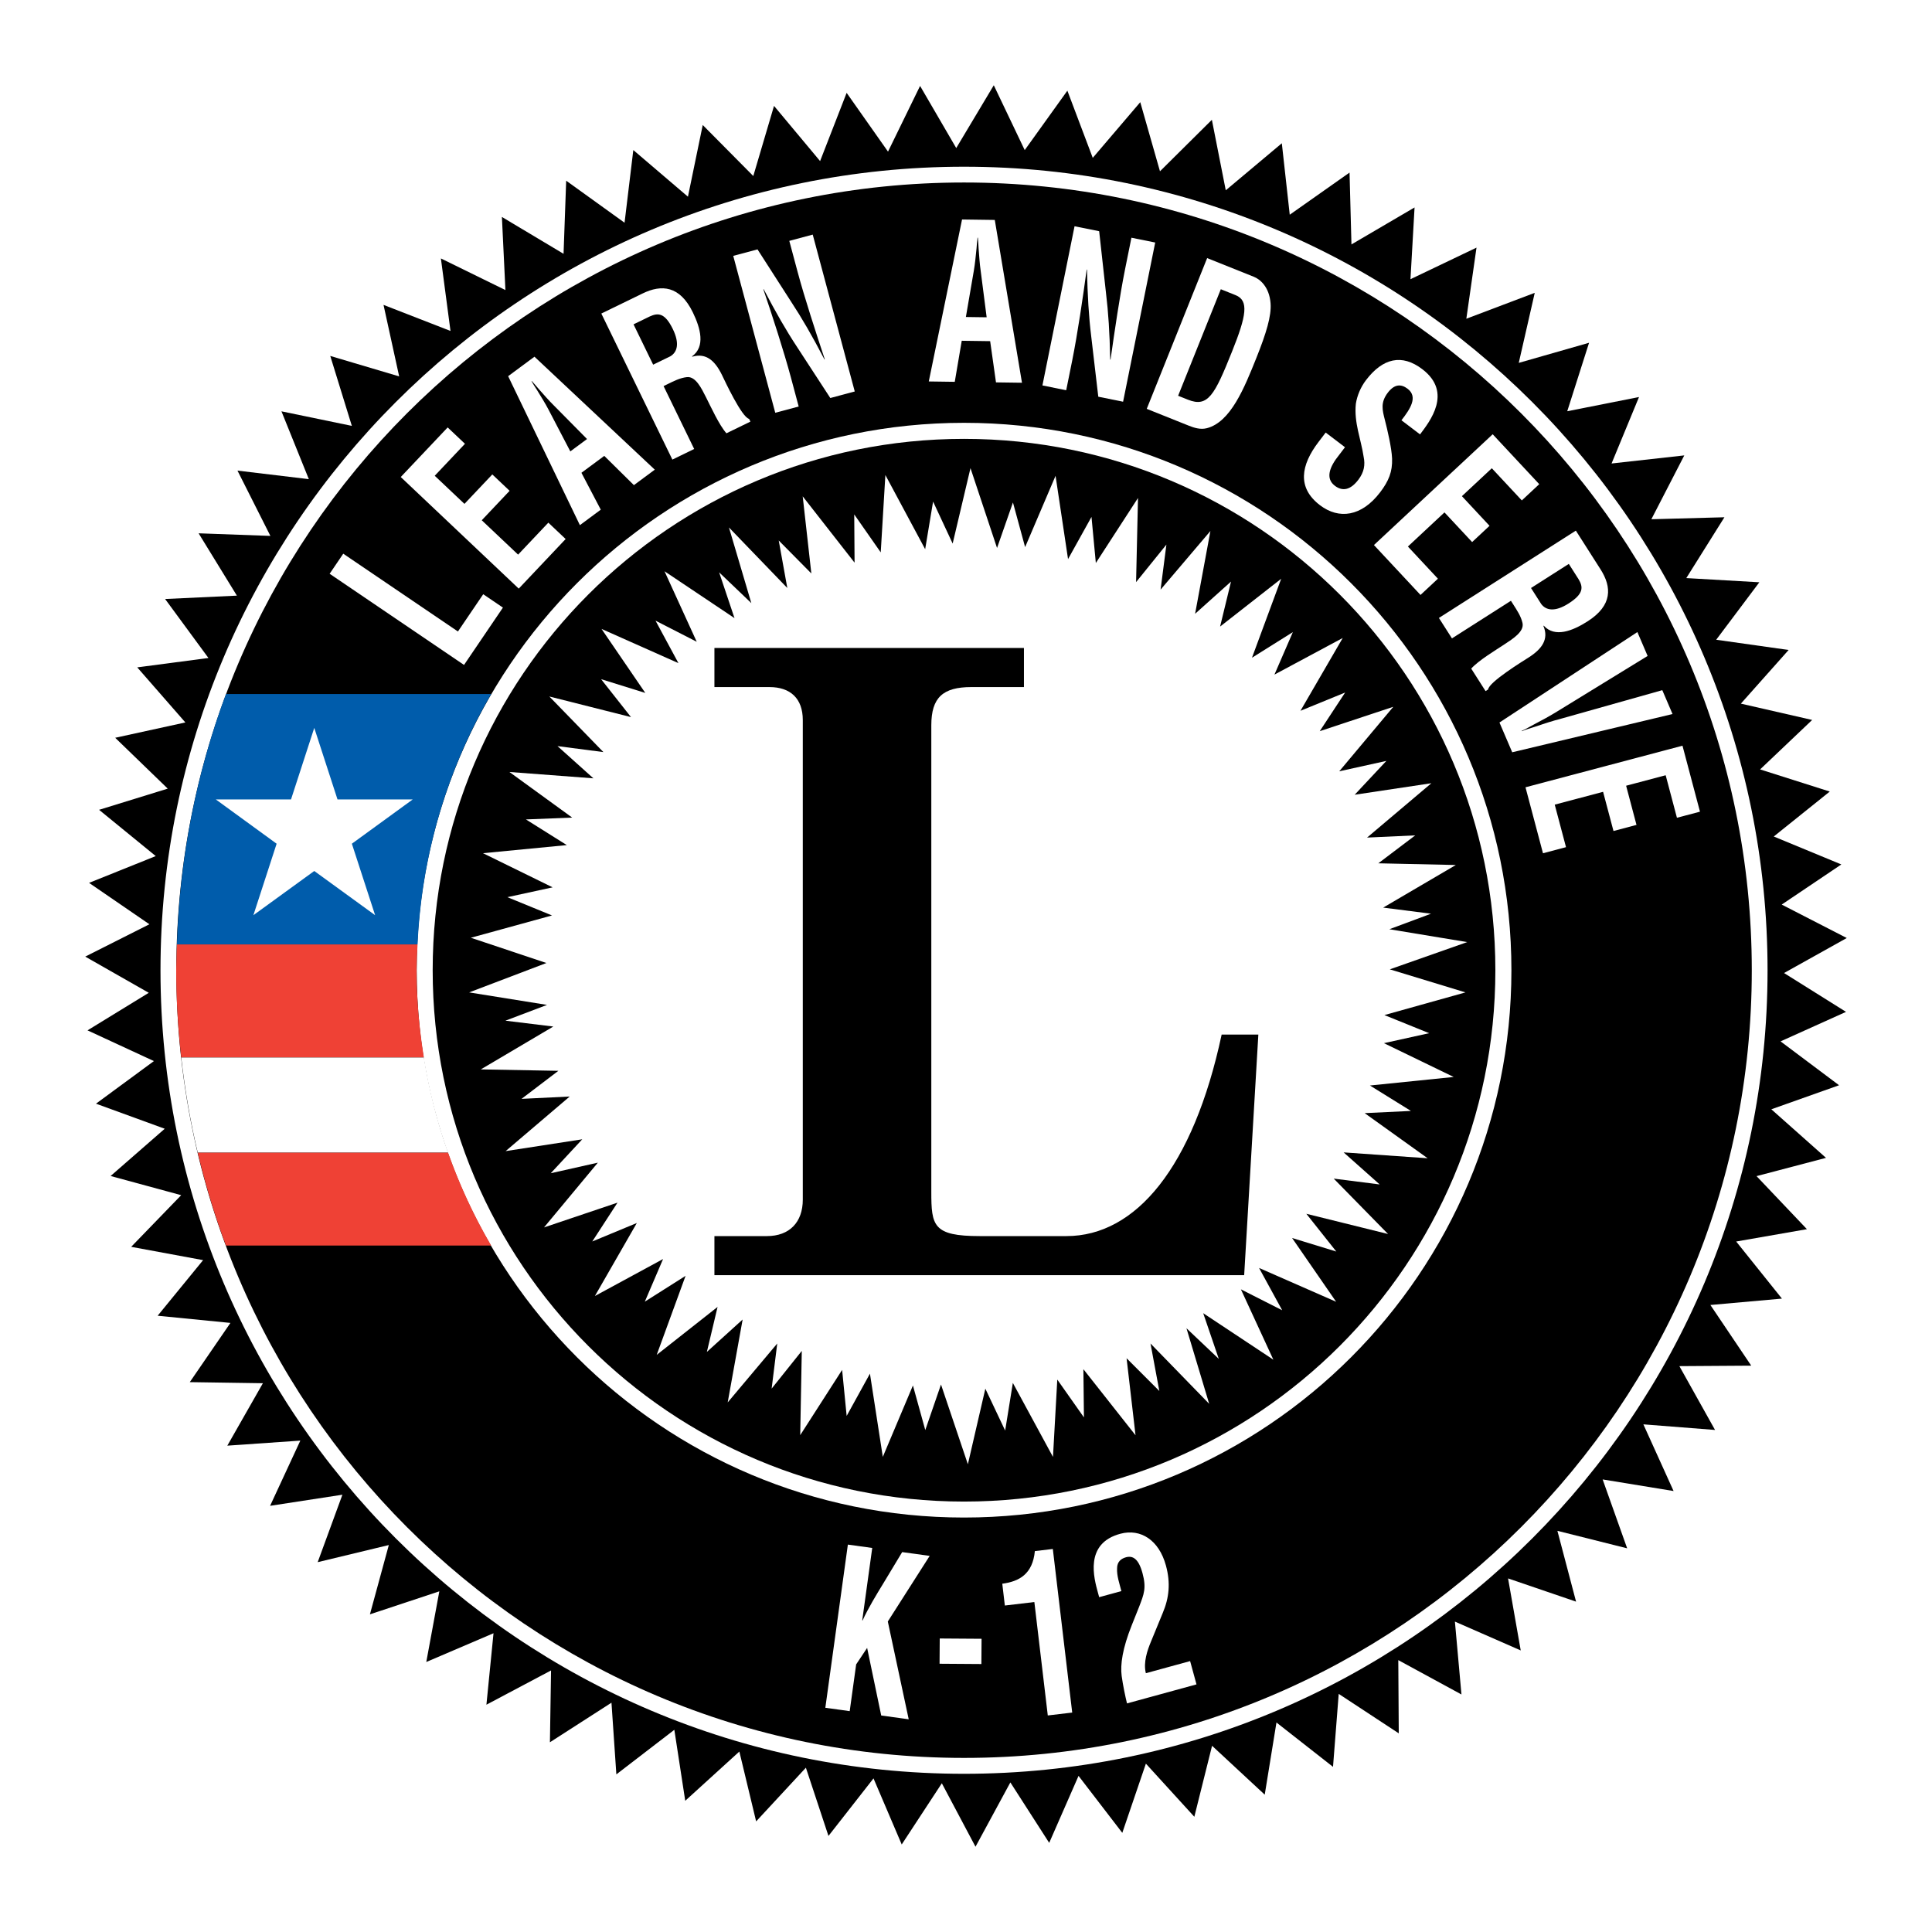
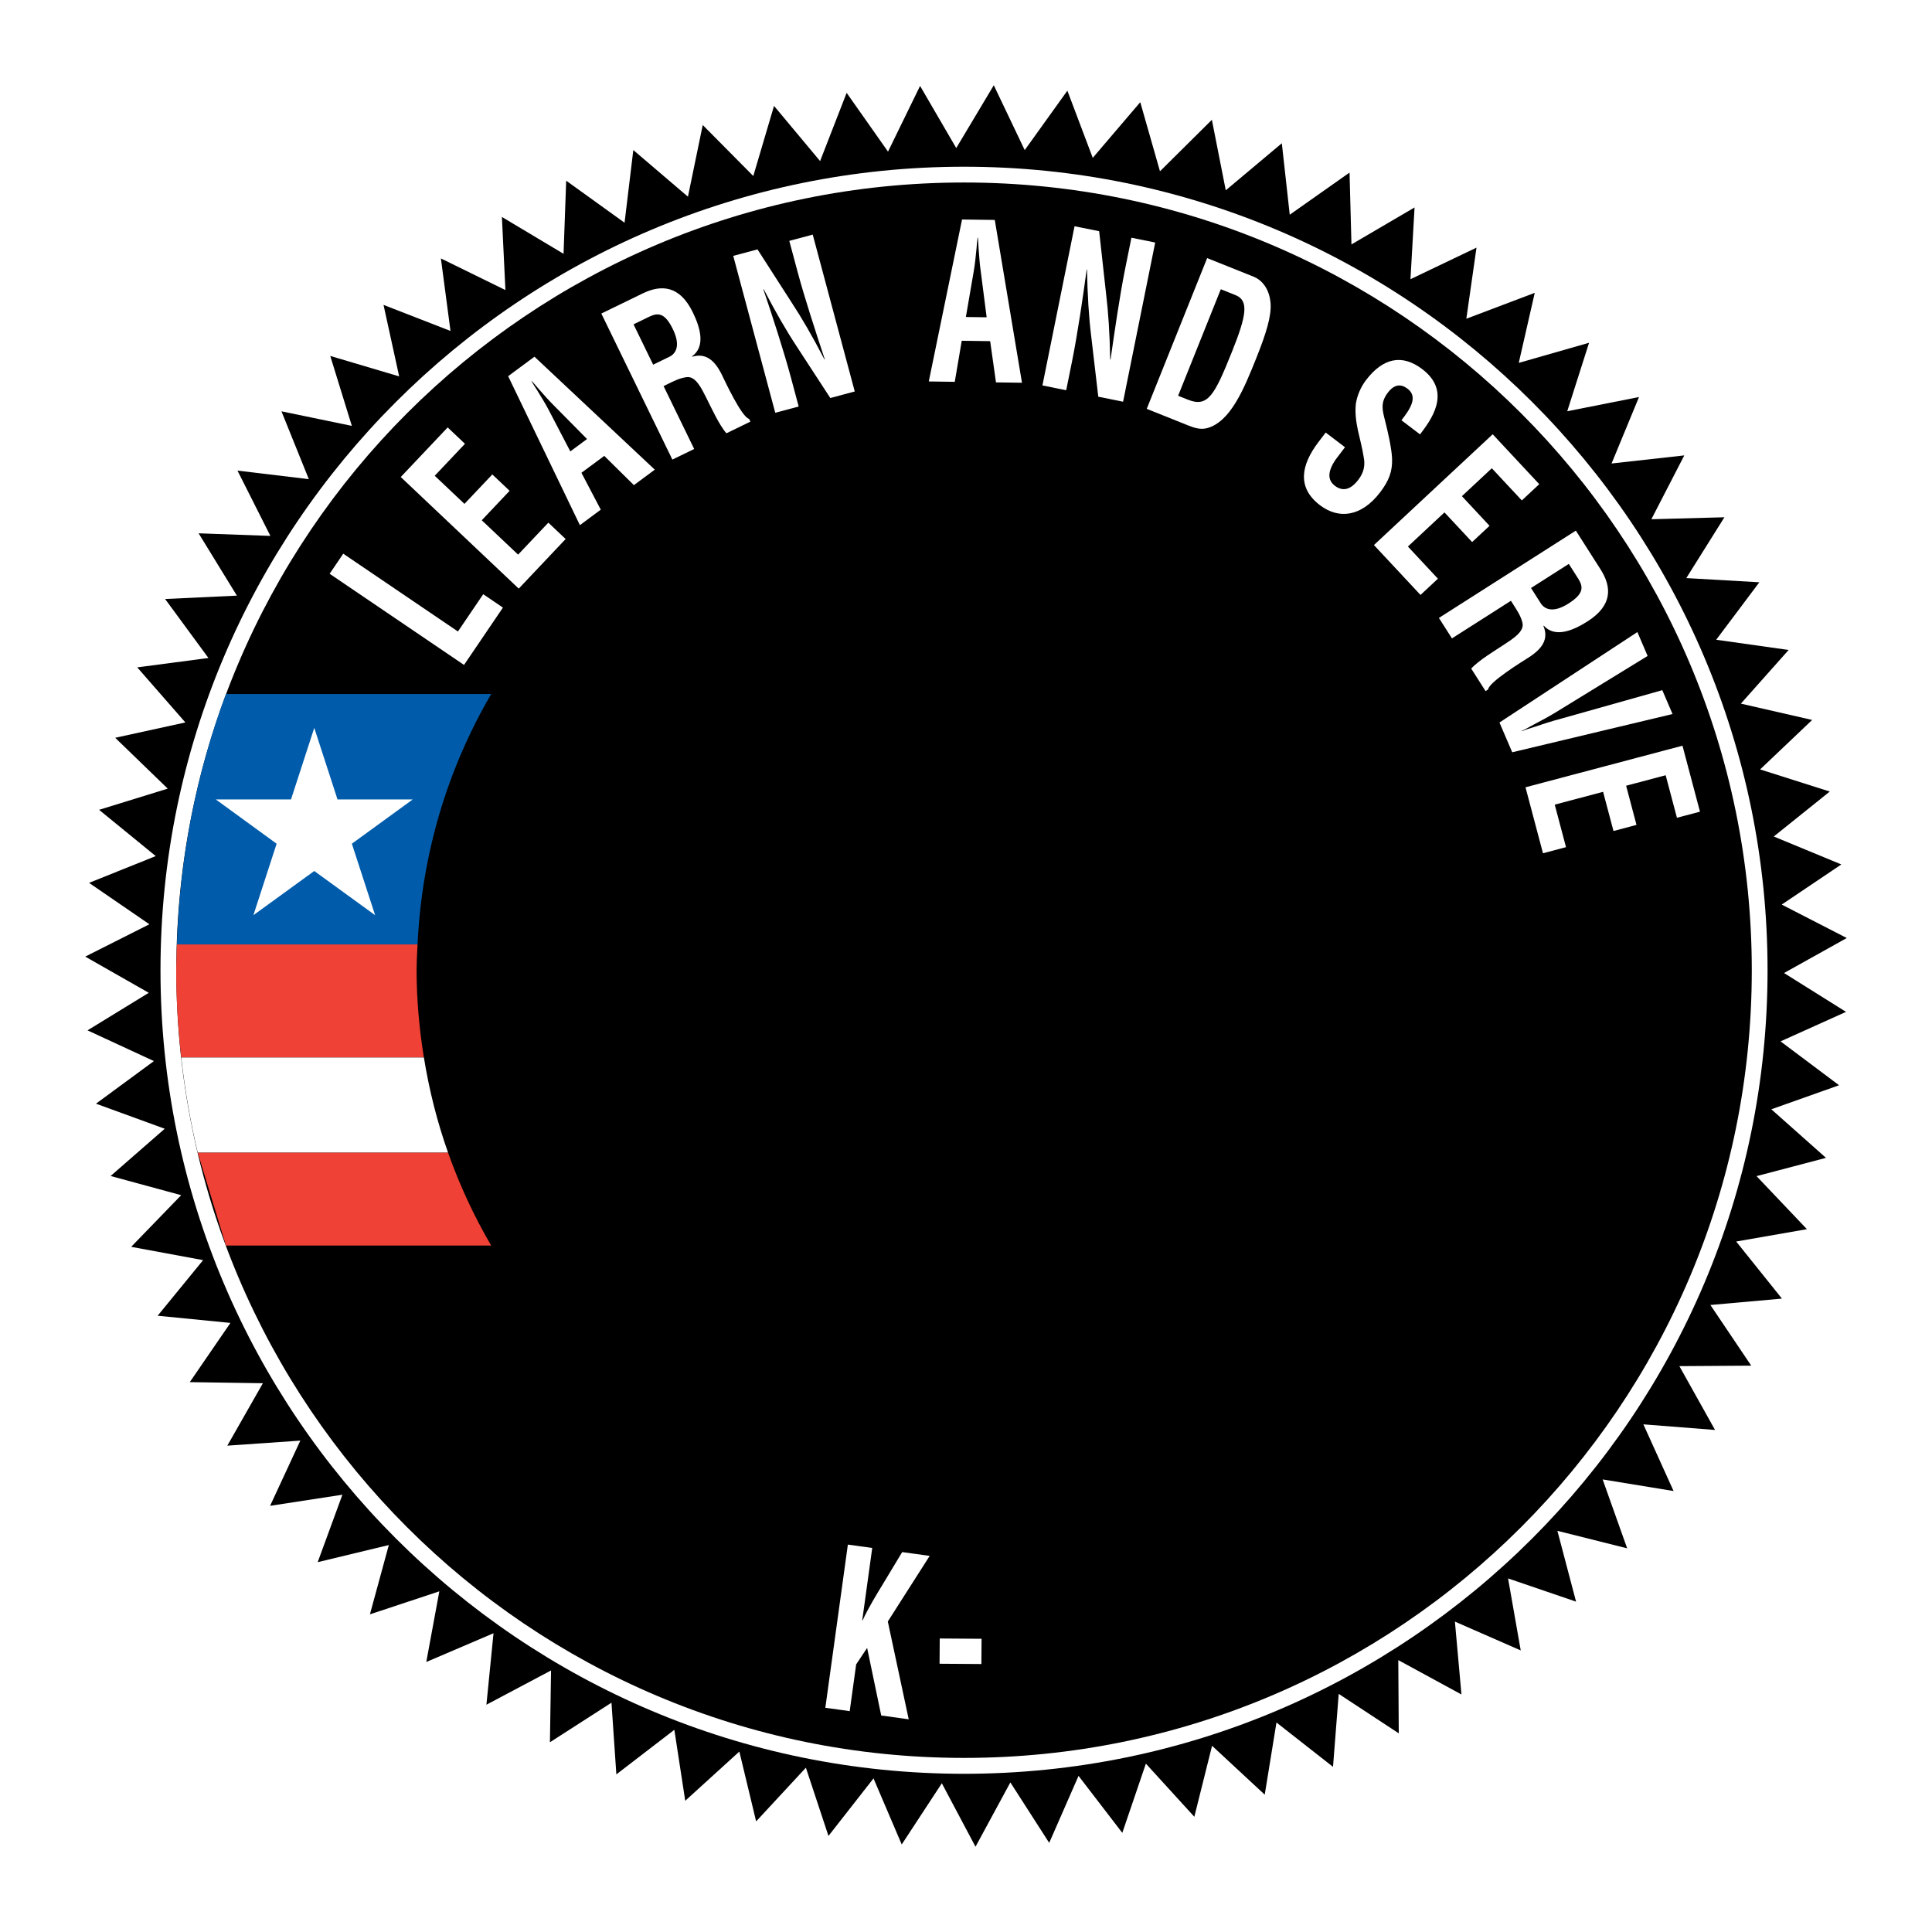
<svg xmlns="http://www.w3.org/2000/svg" version="1.0" id="Layer_1" x="0px" y="0px" width="192.756px" height="192.756px" viewBox="0 0 192.756 192.756" enable-background="new 0 0 192.756 192.756" xml:space="preserve">
  <g>
    <polygon fill-rule="evenodd" clip-rule="evenodd" fill="#FFFFFF" points="0,0 192.756,0 192.756,192.756 0,192.756 0,0  " />
    <polygon fill-rule="evenodd" clip-rule="evenodd" points="75.156,17.562 77.224,10.565 81.821,16.071 84.469,9.264 88.597,15.127    91.796,8.572 95.404,14.772 99.15,8.506 102.237,14.976 106.492,9.047 109.024,15.75 113.764,10.194 115.731,17.089    120.909,11.953 122.295,18.986 127.888,14.294 128.678,21.422 134.644,17.218 134.835,24.386 141.131,20.697 140.723,27.856    147.311,24.706 146.297,31.8 153.122,29.216 151.527,36.205 158.541,34.198 156.364,41.03 163.525,39.611 160.786,46.243    168.042,45.436 164.757,51.805 172.046,51.607 168.243,57.676 175.53,58.094 171.227,63.827 178.451,64.848 173.687,70.202    180.8,71.83 175.606,76.765 182.557,78.973 176.968,83.458 183.71,86.246 177.761,90.25 184.252,93.586 177.993,97.079    184.178,100.954 177.646,103.898 183.484,108.275 176.727,110.674 182.18,115.52 175.25,117.342 180.277,122.635 173.219,123.867    177.783,129.562 170.646,130.199 174.721,136.252 167.552,136.3 171.11,142.667 163.959,142.107 166.973,148.76 159.896,147.603    162.342,154.477 155.382,152.731 157.244,159.796 150.46,157.479 151.723,164.664 145.156,161.786 145.81,169.058 139.508,165.63    139.555,172.936 133.564,168.998 132.995,176.279 127.352,171.854 126.183,179.055 120.928,174.177 119.158,181.26    114.325,175.959 111.972,182.864 107.606,177.179 104.679,183.862 100.804,177.832 97.326,184.249 93.967,177.918 89.965,184.023    87.15,177.43 82.656,183.172 80.403,176.364 75.44,181.72 73.765,174.752 68.366,179.664 67.279,172.583 61.494,177.03    61.007,169.878 54.866,173.826 54.978,166.66 48.53,170.079 49.238,162.949 42.53,165.818 43.832,158.767 36.907,161.063    38.792,154.149 31.696,155.858 34.162,149.128 26.947,150.236 29.965,143.729 22.679,144.234 26.229,138.005 18.934,137.896    22.99,131.988 15.729,131.271 20.264,125.724 13.088,124.396 18.077,119.243 11.035,117.33 16.436,112.615 9.577,110.114    15.356,105.865 8.732,102.799 14.843,99.052 8.504,95.441 14.905,92.214 8.886,88.084 15.539,85.411 9.886,80.796 16.735,78.682    11.493,73.609 18.494,72.078 13.692,66.583 20.796,65.648 16.473,59.763 23.634,59.427 19.815,53.208 26.977,53.468 23.693,46.953    30.812,47.805 28.081,41.038 35.104,42.491 32.95,35.512 39.825,37.553 38.264,30.419 44.946,33.019 43.988,25.784 50.426,28.94    50.075,21.646 56.226,25.322 56.488,18.028 62.312,22.221 63.186,14.971 68.636,19.624 70.112,12.472 75.156,17.562  " />
    <path fill-rule="evenodd" clip-rule="evenodd" fill="#FFFFFF" d="M96.181,176.972c44.28,0,80.168-35.896,80.168-80.169   c0-44.281-35.889-80.17-80.168-80.17c-44.274,0-80.169,35.889-80.169,80.17C16.012,141.076,51.907,176.972,96.181,176.972   L96.181,176.972z" />
    <path fill-rule="evenodd" clip-rule="evenodd" d="M96.181,175.387c43.405,0,78.595-35.184,78.595-78.584   c0-43.406-35.19-78.595-78.595-78.595c-43.402,0-78.59,35.188-78.59,78.595C17.591,140.203,52.779,175.387,96.181,175.387   L96.181,175.387z" />
-     <path fill-rule="evenodd" clip-rule="evenodd" fill="#FFFFFF" d="M96.181,151.406c30.16,0,54.613-24.444,54.613-54.604   s-24.453-54.617-54.613-54.617c-30.16,0-54.607,24.457-54.607,54.617S66.021,151.406,96.181,151.406L96.181,151.406z" />
    <path fill-rule="evenodd" clip-rule="evenodd" d="M96.181,149.812c29.278,0,53.012-23.731,53.012-53.01   c0-29.28-23.734-53.016-53.012-53.016c-29.275,0-53.013,23.735-53.013,53.016C43.168,126.081,66.906,149.812,96.181,149.812   L96.181,149.812z" />
-     <polygon fill-rule="evenodd" clip-rule="evenodd" fill="#FFFFFF" points="54.517,96.079 46.806,99.012 54.577,100.259    50.424,101.834 55.205,102.418 47.97,106.694 55.708,106.836 52.033,109.634 56.84,109.4 50.446,114.847 58.092,113.668    54.948,117.054 59.647,115.998 54.277,122.459 61.609,119.988 59.091,123.863 63.537,122.019 59.353,129.303 66.155,125.613    64.334,129.866 68.401,127.289 65.519,135.177 71.592,130.392 70.525,134.881 74.093,131.648 72.603,139.919 77.545,134.042    76.986,138.543 79.994,134.781 79.838,143.185 84.019,136.676 84.471,141.267 86.794,137.05 88.078,145.353 91.083,138.229    92.316,142.679 93.883,138.132 96.565,146.089 98.308,138.549 100.285,142.727 101.052,137.975 105.056,145.358 105.486,137.641    108.145,141.415 108.09,136.604 113.292,143.197 112.399,135.511 115.667,138.779 114.786,134.042 120.642,140.062    118.373,132.519 121.599,135.575 120.044,131.017 127.044,135.657 123.805,128.637 127.923,130.724 125.616,126.504    133.306,129.878 128.912,123.515 133.324,124.866 130.333,121.099 138.486,123.118 133.066,117.59 137.65,118.172 134.055,114.974    142.436,115.56 136.153,111.058 140.768,110.838 136.679,108.301 145.036,107.449 138.074,104.077 142.585,103.081    138.122,101.274 146.21,99.012 138.66,96.711 146.382,93.993 138.616,92.71 142.773,91.161 138,90.552 145.247,86.302    137.515,86.132 141.198,83.345 136.393,83.565 142.808,78.142 135.157,79.292 138.316,75.916 133.617,76.953 139.009,70.518    131.671,72.95 134.205,69.094 129.748,70.916 133.965,63.651 127.151,67.305 128.989,63.066 124.91,65.622 127.823,57.745    121.729,62.513 122.819,58.024 119.236,61.237 120.763,52.978 115.792,58.826 116.372,54.335 113.347,58.079 113.538,49.684    109.332,56.171 108.898,51.573 106.559,55.782 105.313,47.471 102.276,54.587 101.062,50.131 99.475,54.672 96.825,46.705    95.047,54.232 93.094,50.042 92.304,54.794 88.334,47.393 87.871,55.111 85.227,51.325 85.261,56.137 80.086,49.521 80.948,57.214    77.694,53.924 78.55,58.664 72.727,52.626 74.961,60.174 71.749,57.104 73.282,61.671 66.299,56.994 69.513,64.03 65.402,61.924    67.689,66.162 60.016,62.748 64.381,69.134 59.972,67.761 62.954,71.545 54.807,69.489 60.2,75.036 55.622,74.439 59.203,77.654    50.825,77.021 57.087,81.57 52.472,81.755 56.552,84.316 48.188,85.124 55.136,88.53 50.621,89.511 55.074,91.334 46.975,93.56    54.517,96.079  " />
    <path fill-rule="evenodd" clip-rule="evenodd" fill="#005CAB" d="M49.007,69.243H22.544c-2.921,7.817-4.615,16.22-4.894,24.982   h24.01C42.078,85.146,44.684,76.642,49.007,69.243L49.007,69.243z" />
    <path fill-rule="evenodd" clip-rule="evenodd" fill="#EF4135" d="M41.563,96.76c0-0.169,0.011-0.339,0.012-0.509   c0.006-0.683,0.054-1.351,0.085-2.026h-24.01c-0.021,0.675-0.053,1.348-0.058,2.026c-0.001,0.169-0.013,0.339-0.013,0.509   c0,2.958,0.184,5.874,0.503,8.747h24.208C41.831,102.656,41.563,99.739,41.563,96.76L41.563,96.76z" />
-     <path fill-rule="evenodd" clip-rule="evenodd" fill="#EF4135" d="M22.543,124.267h26.461c-1.712-2.927-3.152-6.034-4.305-9.279   H19.726C20.481,118.158,21.417,121.26,22.543,124.267L22.543,124.267z" />
+     <path fill-rule="evenodd" clip-rule="evenodd" fill="#EF4135" d="M22.543,124.267h26.461c-1.712-2.927-3.152-6.034-4.305-9.279   H19.726L22.543,124.267z" />
    <path fill-rule="evenodd" clip-rule="evenodd" fill="#FFFFFF" d="M18.084,105.507c0.359,3.222,0.905,6.388,1.642,9.48H44.7   c-1.08-3.044-1.88-6.217-2.408-9.48H18.084L18.084,105.507z" />
    <polygon fill-rule="evenodd" clip-rule="evenodd" fill="#FFFFFF" points="21.53,79.759 29.035,79.759 31.354,72.621 33.673,79.759    41.179,79.759 35.106,84.177 37.425,91.308 31.354,86.899 25.281,91.308 27.599,84.177 21.53,79.759  " />
    <path fill-rule="evenodd" clip-rule="evenodd" d="M76.517,123.325c2.251,0,3.578-1.384,3.578-3.638V71.843   c0-2.165-1.247-3.293-3.324-3.293h-5.493V64.65h30.881v3.899h-5.247c-2.828,0-3.995,1.037-3.995,3.812v46.544   c0,3.379,0.165,4.42,4.827,4.42h8.657c6.91,0,12.648-6.848,15.484-20.108h3.661l-1.415,24.009H71.278v-3.9H76.517L76.517,123.325z" />
    <polygon fill-rule="evenodd" clip-rule="evenodd" fill="#FFFFFF" points="46.296,66.341 32.888,57.245 34.246,55.242    45.688,63.004 48.211,59.286 50.177,60.62 46.296,66.341  " />
    <polygon fill-rule="evenodd" clip-rule="evenodd" fill="#FFFFFF" points="51.755,58.726 39.983,47.592 44.663,42.645 46.39,44.277    43.373,47.467 46.339,50.272 49.118,47.334 50.844,48.968 48.065,51.906 51.691,55.335 54.708,52.146 56.434,53.778 51.755,58.726     " />
    <path fill-rule="evenodd" clip-rule="evenodd" fill="#FFFFFF" d="M57.856,52.394l-7.158-14.862l2.625-1.944l12.005,11.271   l-2.084,1.543l-2.957-2.918l-2.278,1.687l1.93,3.679L57.856,52.394L57.856,52.394z M56.901,45.036l1.667-1.234l-3.267-3.306   c-0.547-0.536-1.027-1.096-1.531-1.662c-0.233-0.285-0.48-0.56-0.713-0.816l-0.028,0.02c0.178,0.298,0.369,0.614,0.574,0.919   c0.394,0.649,0.79,1.271,1.143,1.95L56.901,45.036L56.901,45.036z" />
    <path fill-rule="evenodd" clip-rule="evenodd" fill="#FFFFFF" d="M66.205,38.52l3.053,6.275l-2.175,1.058l-7.089-14.57l4.118-2.004   c1.881-0.915,3.707-0.795,5.012,1.886c0.775,1.593,1.262,3.422-0.076,4.386l0.018,0.038c1.394-0.414,2.283,0.427,2.965,1.825   c0.292,0.603,1.969,4.208,2.706,4.378l0.132,0.272l-2.393,1.165c-0.718-0.804-1.541-2.614-2.03-3.578   c-0.45-0.886-1.03-2.117-1.908-2.026c-0.695,0.073-1.323,0.403-1.944,0.705L66.205,38.52L66.205,38.52z M65.165,36.383l1.71-0.832   c0.686-0.407,0.962-1.261,0.253-2.719c-0.794-1.632-1.47-1.639-2.304-1.258l-1.616,0.786L65.165,36.383L65.165,36.383z" />
    <path fill-rule="evenodd" clip-rule="evenodd" fill="#FFFFFF" d="M78.749,24.032l2.337-0.626l4.193,15.652L82.84,39.71   l-3.312-5.084c-1.116-1.692-2.125-3.457-3.335-5.771l-0.034,0.009c0.43,1.272,0.956,2.831,1.446,4.399   c0.487,1.547,0.956,3.099,1.292,4.352l0.788,2.942l-2.337,0.625L73.156,25.53l2.421-0.648l3.346,5.209   c1.087,1.655,2.085,3.378,3.334,5.772l0.033-0.009c-0.463-1.396-0.955-2.897-1.424-4.383c-0.469-1.484-0.921-2.974-1.296-4.372   L78.749,24.032L78.749,24.032z" />
    <path fill-rule="evenodd" clip-rule="evenodd" fill="#FFFFFF" d="M92.665,38.058l3.318-16.159l3.267,0.045l2.713,16.242   L99.37,38.15l-0.582-4.113l-2.835-0.039l-0.696,4.096L92.665,38.058L92.665,38.058z M96.366,31.627l2.073,0.029l-0.593-4.611   c-0.11-0.758-0.151-1.493-0.21-2.25c-0.013-0.367-0.043-0.735-0.071-1.082h-0.036c-0.038,0.345-0.078,0.712-0.101,1.079   c-0.08,0.755-0.142,1.489-0.273,2.243L96.366,31.627L96.366,31.627z" />
    <path fill-rule="evenodd" clip-rule="evenodd" fill="#FFFFFF" d="M112.883,23.717l2.372,0.479l-3.204,15.883l-2.475-0.499   l-0.706-6.027c-0.245-2.012-0.365-4.041-0.421-6.653l-0.032-0.006c-0.182,1.33-0.404,2.959-0.661,4.583   c-0.252,1.602-0.522,3.201-0.778,4.471l-0.603,2.986l-2.372-0.479l3.205-15.883l2.456,0.496l0.68,6.154   c0.238,1.965,0.367,3.952,0.421,6.652l0.034,0.007c0.206-1.457,0.433-3.02,0.674-4.559c0.239-1.538,0.496-3.073,0.781-4.492   L112.883,23.717L112.883,23.717z" />
    <path fill-rule="evenodd" clip-rule="evenodd" fill="#FFFFFF" d="M114.411,40.791l6.026-15.041l4.684,1.876   c0.547,0.219,1.517,0.956,1.644,2.637c0.096,1.249-0.427,2.971-1.422,5.458c-1.19,2.968-2.562,6.397-4.946,7.002   c-0.643,0.162-1.269-0.043-1.829-0.268L114.411,40.791L114.411,40.791z M118.521,39.877c2.006,0.803,2.663-0.469,4.406-4.82   c1.423-3.55,1.696-5.07,0.349-5.609l-1.476-0.591l-4.259,10.628L118.521,39.877L118.521,39.877z" />
    <path fill-rule="evenodd" clip-rule="evenodd" fill="#FFFFFF" d="M139.823,41.93c0.89-1.143,1.67-2.34,0.612-3.145   c-0.648-0.492-1.309-0.479-1.977,0.398c-0.744,0.979-0.537,1.735-0.299,2.676c0.253,0.98,0.69,2.833,0.729,3.894   c0.046,1.31-0.337,2.241-1.187,3.358c-1.857,2.441-4.119,2.73-6.004,1.297c-2.311-1.758-1.905-4.002-0.153-6.306l0.72-0.946   l1.926,1.465l-0.575,0.756c-0.996,1.225-1.388,2.366-0.438,3.088c0.812,0.617,1.602,0.377,2.348-0.603   c0.575-0.757,0.694-1.482,0.525-2.289c-0.258-1.744-0.975-3.401-0.777-5.287c0.129-0.825,0.486-1.667,1.009-2.354   c1.675-2.202,3.581-2.651,5.616-1.103c3.068,2.334,0.735,5.229-0.22,6.511L139.823,41.93L139.823,41.93z" />
    <polygon fill-rule="evenodd" clip-rule="evenodd" fill="#FFFFFF" points="137.078,54.379 148.925,43.326 153.57,48.305    151.833,49.927 148.838,46.717 145.854,49.502 148.611,52.459 146.874,54.081 144.115,51.123 140.467,54.528 143.461,57.737    141.724,59.358 137.078,54.379  " />
    <path fill-rule="evenodd" clip-rule="evenodd" fill="#FFFFFF" d="M150.746,59.941l-5.884,3.751l-1.302-2.04l13.663-8.711   l2.463,3.863c1.124,1.763,1.213,3.591-1.302,5.194c-1.493,0.952-3.256,1.645-4.365,0.426l-0.035,0.022   c0.57,1.338-0.163,2.317-1.476,3.154c-0.564,0.36-3.953,2.439-4.039,3.189l-0.254,0.163l-1.431-2.244   c0.716-0.805,2.42-1.83,3.321-2.425c0.829-0.549,1.986-1.266,1.795-2.127c-0.153-0.681-0.552-1.268-0.923-1.851L150.746,59.941   L150.746,59.941z M152.75,58.665l1.021,1.602c0.482,0.636,1.364,0.812,2.729-0.059c1.531-0.976,1.462-1.648,0.986-2.433   l-0.966-1.515L152.75,58.665L152.75,58.665z" />
    <path fill-rule="evenodd" clip-rule="evenodd" fill="#FFFFFF" d="M165.848,68.858l1.021,2.382l-15.994,3.815l-1.273-2.97   l13.76-9.024l1.021,2.383l-8.951,5.494c-0.778,0.484-1.598,0.931-2.425,1.36c-0.383,0.202-0.773,0.444-1.19,0.623l0.015,0.032   c0.417-0.179,0.86-0.295,1.271-0.433c0.882-0.302,1.769-0.589,2.657-0.82L165.848,68.858L165.848,68.858z" />
    <polygon fill-rule="evenodd" clip-rule="evenodd" fill="#FFFFFF" points="152.199,78.548 167.862,74.398 169.607,80.98    167.309,81.589 166.185,77.346 162.238,78.392 163.274,82.301 160.978,82.909 159.94,79 155.116,80.279 156.241,84.522    153.944,85.13 152.199,78.548  " />
    <path fill-rule="evenodd" clip-rule="evenodd" fill="#FFFFFF" d="M82.344,170.385l2.248-16.28l2.431,0.335l-0.998,7.229   l0.035,0.004c0.559-1.227,1.382-2.573,2.068-3.696l1.883-3.124l2.744,0.379l-4.178,6.546l2.086,9.758l-2.744-0.38l-1.405-6.742   l-1.094,1.642l-0.645,4.666L82.344,170.385L82.344,170.385z" />
    <polygon fill-rule="evenodd" clip-rule="evenodd" fill="#FFFFFF" points="93.741,165.992 93.758,163.472 97.931,163.501    97.913,166.021 93.741,165.992  " />
-     <path fill-rule="evenodd" clip-rule="evenodd" fill="#FFFFFF" d="M103.198,159.835l-2.944,0.349l-0.256-2.176   c1.685-0.224,3.028-0.955,3.251-3.255l1.792-0.212l1.934,16.321l-2.437,0.289L103.198,159.835L103.198,159.835z" />
-     <path fill-rule="evenodd" clip-rule="evenodd" fill="#FFFFFF" d="M112.441,169.949c-0.168-0.68-0.402-1.799-0.532-2.738   c-0.15-1.142,0.083-2.75,1.01-5.072l0.733-1.836c0.477-1.244,0.743-1.861,0.332-3.362c-0.394-1.438-0.971-1.757-1.647-1.571   c-0.49,0.135-0.877,0.445-0.885,1.083c-0.045,0.762,0.241,1.547,0.428,2.291l-2.215,0.606l-0.122-0.443   c-0.382-1.396-1.404-4.933,2.259-5.89c2.001-0.526,3.826,0.632,4.521,3.169c0.48,1.755,0.321,3.229-0.318,4.745l-1.2,2.919   c-0.316,0.769-0.76,2.003-0.482,3.086l4.415-1.209l0.636,2.324L112.441,169.949L112.441,169.949z" />
  </g>
</svg>